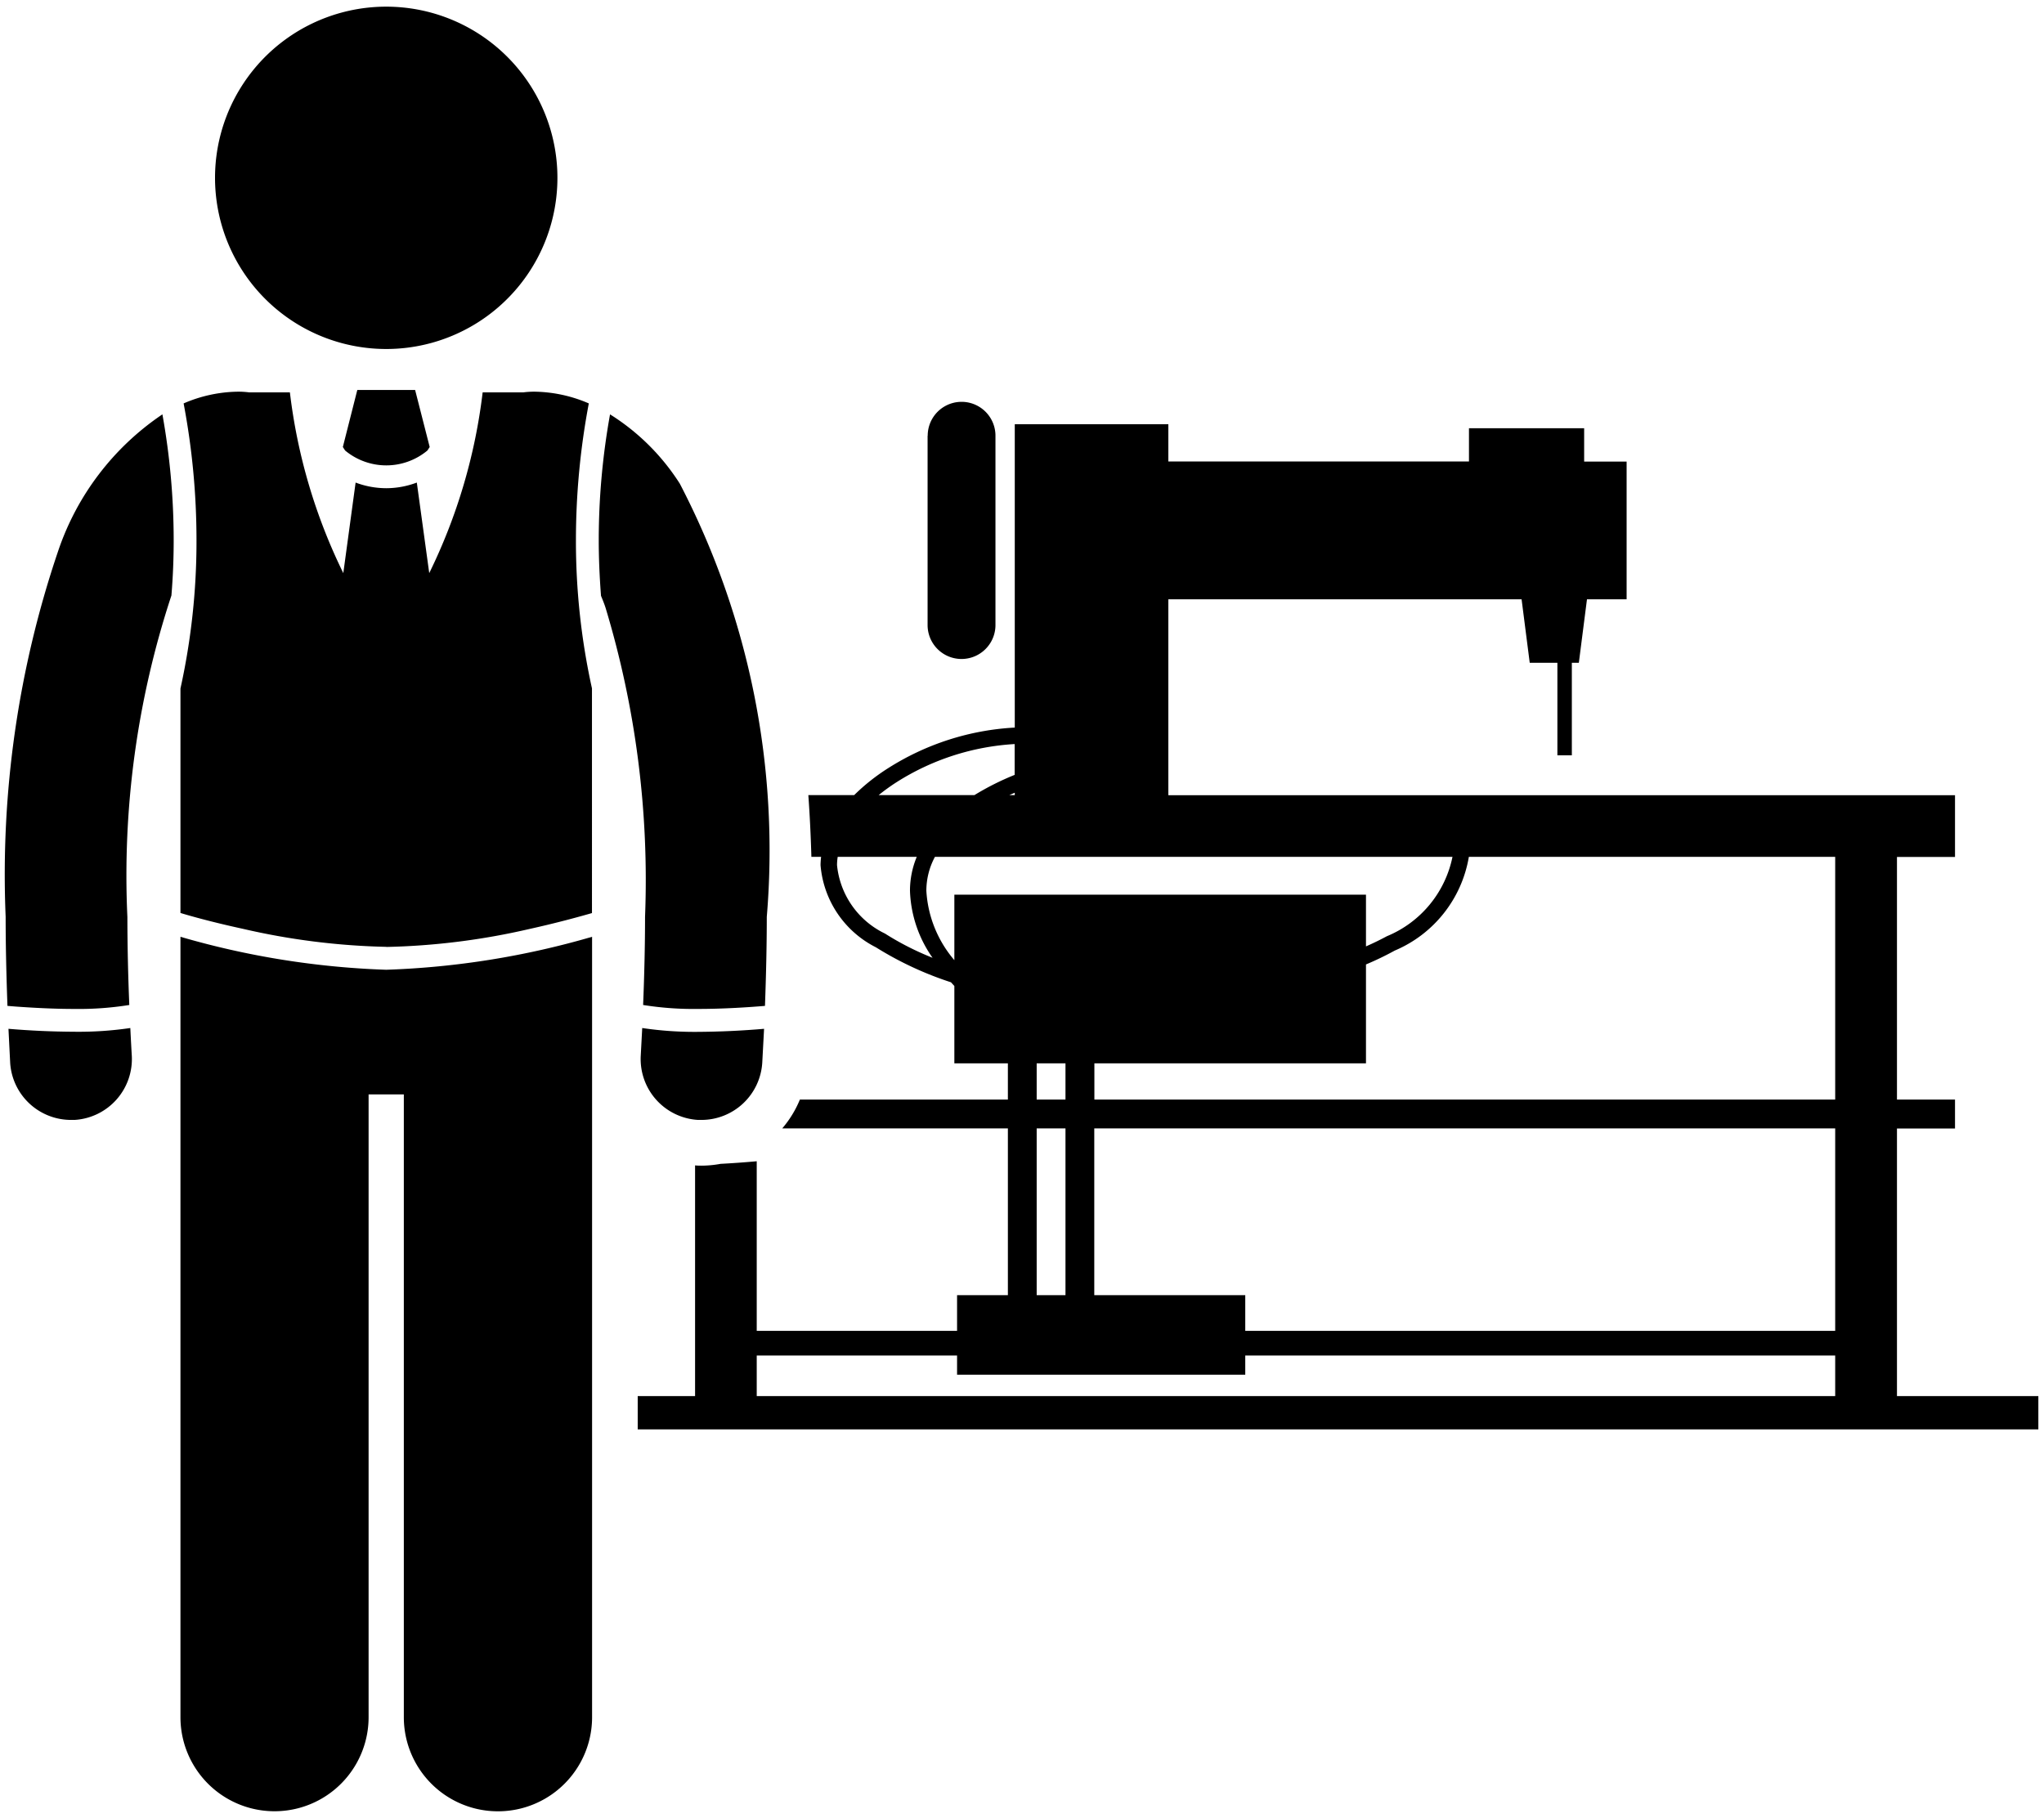
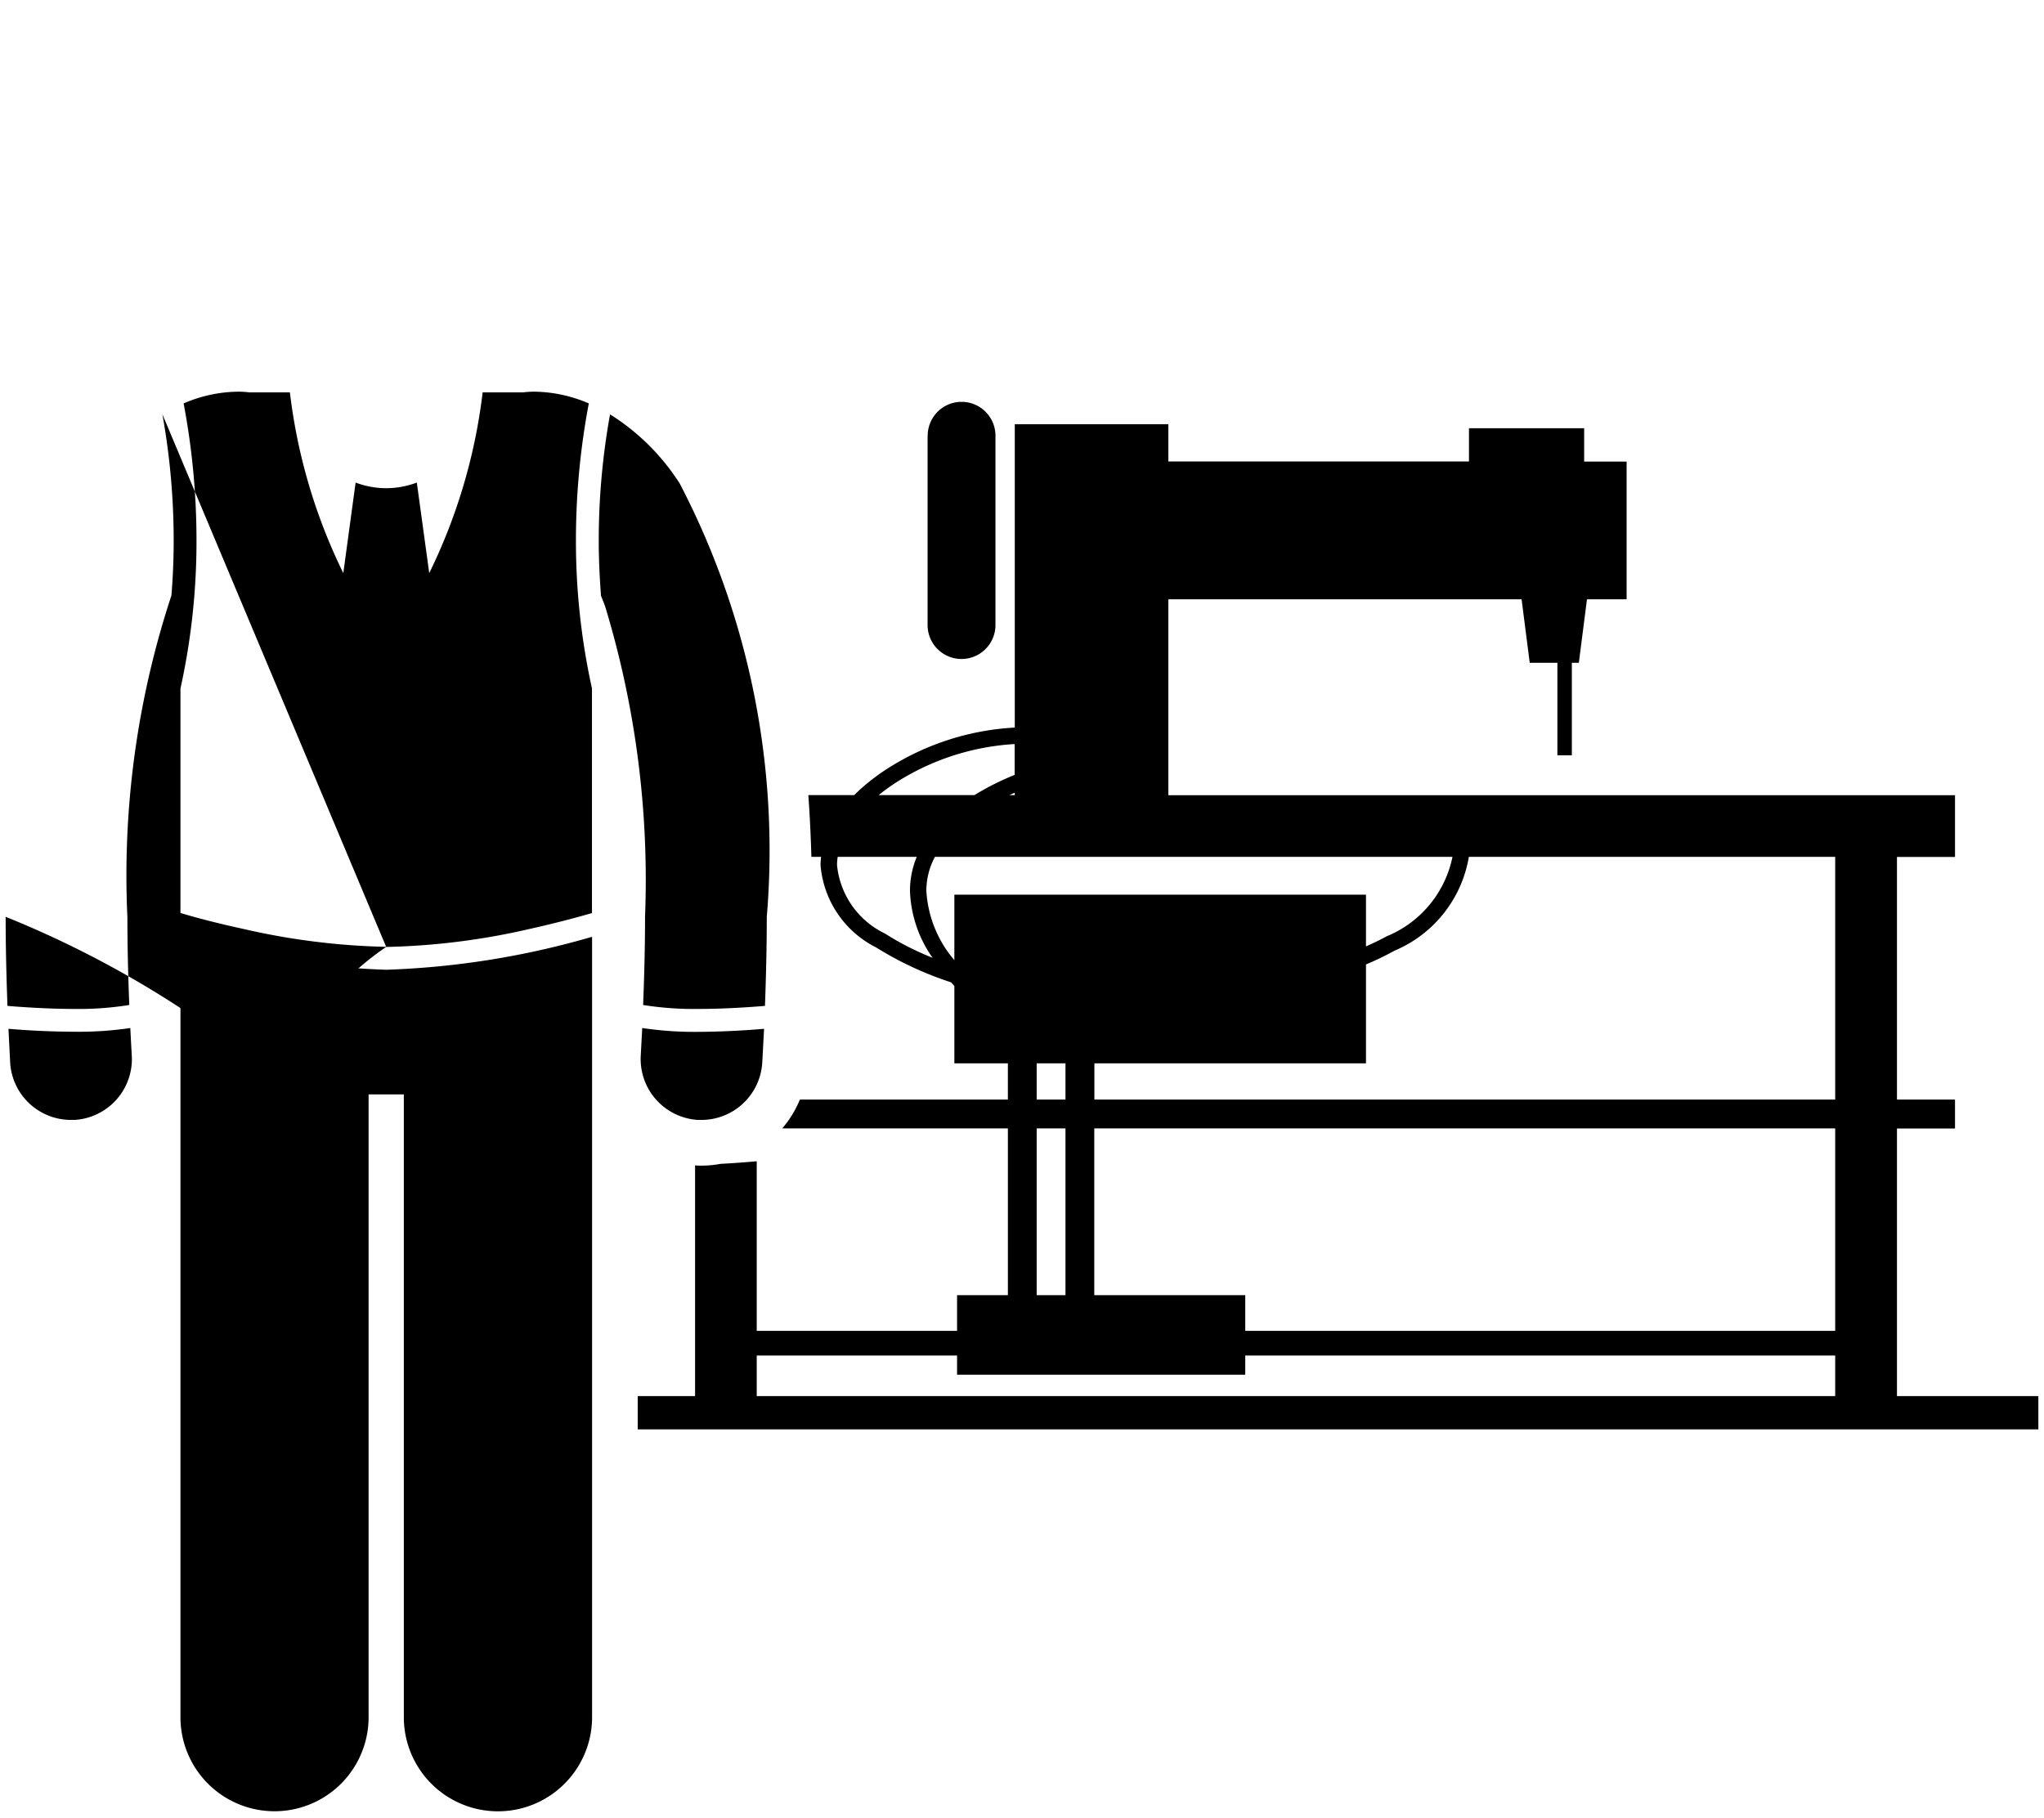
<svg xmlns="http://www.w3.org/2000/svg" viewBox="0 0 18.1 16.1">
  <g id="ss-icon-rigging">
    <g id="sewing-station">
      <path d="M8.214 3.86v1.676a.3.3 0 1 0 .601 0V3.859a.3.3 0 1 0-.6 0z" />
      <path d="M18.05 12.365h-1.252v-2.37h.514v-.256h-.514V7.59h.514v-.547h-6.966V5.308h3.128l.072.562h.245v.82h.128v-.82h.062l.072-.562h.351v-1.22h-.376v-.295h-1.02v.294h-2.662v-.33h-1.36v2.687a2.322 2.322 0 0 0-1.122.36 1.794 1.794 0 0 0-.3.238h-.406q.019.264.027.547h.086a.69.69 0 0 0-.005.073.897.897 0 0 0 .49.728 3.013 3.013 0 0 0 .665.31l.03.033v.685h.474v.321H7.083a.942.942 0 0 1-.156.255h1.998v1.477h-.45v.316H6.701v-1.502a8.27 8.27 0 0 1-.32.023.944.944 0 0 1-.168.016c-.018 0-.036 0-.054-.002h-.004v2.043h-.508v.295H18.05v-.295zm-1.799-2.626h-6.56v-.321h2.405v-.876a2.722 2.722 0 0 0 .255-.123 1.099 1.099 0 0 0 .656-.83h3.244v2.15zm-7.8-1.815v.58a1.036 1.036 0 0 1-.248-.615.636.636 0 0 1 .076-.3h4.583a.97.97 0 0 1-.581.703 2.527 2.527 0 0 1-.185.09v-.458H8.451zm.487-.882l.048-.021v.021zm-.996-.116a2.184 2.184 0 0 1 1.043-.336v.273a2.387 2.387 0 0 0-.356.179h-.848a1.733 1.733 0 0 1 .161-.116zm-.106 1.342a.754.754 0 0 1-.424-.606.486.486 0 0 1 .006-.073h.7a.785.785 0 0 0-.06.3 1.09 1.09 0 0 0 .2.594 2.507 2.507 0 0 1-.422-.215zm1.344 1.15h.255v.321H9.18zm0 .576h.255v1.477H9.18zm.51 1.477V9.994h6.561v1.793h-5.224v-.316zm-2.989.535h1.774v.17h2.552v-.17h5.224v.359h-9.55z" />
    </g>
    <g id="tailor">
      <path d="M5.302 4.785c0 .157.007.322.02.492.014.034.028.068.04.105a8.333 8.333 0 0 1 .35 2.739c0 .243-.006.504-.017.78a2.835 2.835 0 0 0 .487.035c.226 0 .448-.015.592-.027.01-.276.016-.54.016-.788a7.035 7.035 0 0 0-.77-3.837 1.974 1.974 0 0 0-.618-.614 6.293 6.293 0 0 0-.1 1.115zM6.75 9.411l.016-.299a7.345 7.345 0 0 1-.584.027 3.141 3.141 0 0 1-.495-.034l-.013.244a.54.54 0 0 0 .507.57h.032a.54.54 0 0 0 .537-.508zM3.264 9.693h.312v5.516a.833.833 0 0 0 1.667 0V8.297a7.385 7.385 0 0 1-1.823.292 7.386 7.386 0 0 1-1.822-.292v6.912a.833.833 0 0 0 1.666 0V9.693z" />
-       <path d="M3.42 8.387a6.19 6.19 0 0 0 1.272-.16c.253-.056.452-.112.55-.14V6.097A6.047 6.047 0 0 1 5.1 4.785a6.509 6.509 0 0 1 .114-1.212 1.25 1.25 0 0 0-.482-.104.772.772 0 0 0-.097.006h-.361a4.965 4.965 0 0 1-.473 1.601l-.11-.802a.772.772 0 0 1-.27.05.773.773 0 0 1-.272-.05l-.109.802a4.963 4.963 0 0 1-.473-1.601h-.362a.743.743 0 0 0-.096-.006 1.246 1.246 0 0 0-.483.104 6.507 6.507 0 0 1 .114 1.212 6.043 6.043 0 0 1-.142 1.313v1.988c.098.03.297.085.551.14a6.194 6.194 0 0 0 1.271.16zM1.438 3.67a2.374 2.374 0 0 0-.924 1.213A8.92 8.92 0 0 0 .05 8.12c0 .249.006.512.016.789l.074.006c.14.01.328.021.518.021a2.828 2.828 0 0 0 .487-.035 19.604 19.604 0 0 1-.017-.78 7.915 7.915 0 0 1 .39-2.847c.014-.169.02-.333.02-.489a6.313 6.313 0 0 0-.1-1.116zM.075 9.112l.015.3a.54.54 0 0 0 .538.507H.66a.54.54 0 0 0 .507-.57 21.176 21.176 0 0 1-.013-.244 3.141 3.141 0 0 1-.496.033 7.32 7.32 0 0 1-.583-.026z" />
-       <path d="M3.785 3.99l.02-.031-.129-.505h-.512l-.128.505.02.031a.57.57 0 0 0 .729 0zM4.195 2.878a1.516 1.516 0 1 0-.775.213 1.515 1.515 0 0 0 .775-.213z" />
+       <path d="M3.42 8.387a6.19 6.19 0 0 0 1.272-.16c.253-.056.452-.112.55-.14V6.097A6.047 6.047 0 0 1 5.1 4.785a6.509 6.509 0 0 1 .114-1.212 1.25 1.25 0 0 0-.482-.104.772.772 0 0 0-.097.006h-.361a4.965 4.965 0 0 1-.473 1.601l-.11-.802a.772.772 0 0 1-.27.05.773.773 0 0 1-.272-.05l-.109.802a4.963 4.963 0 0 1-.473-1.601h-.362a.743.743 0 0 0-.096-.006 1.246 1.246 0 0 0-.483.104 6.507 6.507 0 0 1 .114 1.212 6.043 6.043 0 0 1-.142 1.313v1.988c.098.03.297.085.551.14a6.194 6.194 0 0 0 1.271.16za2.374 2.374 0 0 0-.924 1.213A8.92 8.92 0 0 0 .05 8.12c0 .249.006.512.016.789l.074.006c.14.01.328.021.518.021a2.828 2.828 0 0 0 .487-.035 19.604 19.604 0 0 1-.017-.78 7.915 7.915 0 0 1 .39-2.847c.014-.169.02-.333.02-.489a6.313 6.313 0 0 0-.1-1.116zM.075 9.112l.015.3a.54.54 0 0 0 .538.507H.66a.54.54 0 0 0 .507-.57 21.176 21.176 0 0 1-.013-.244 3.141 3.141 0 0 1-.496.033 7.32 7.32 0 0 1-.583-.026z" />
    </g>
  </g>
</svg>